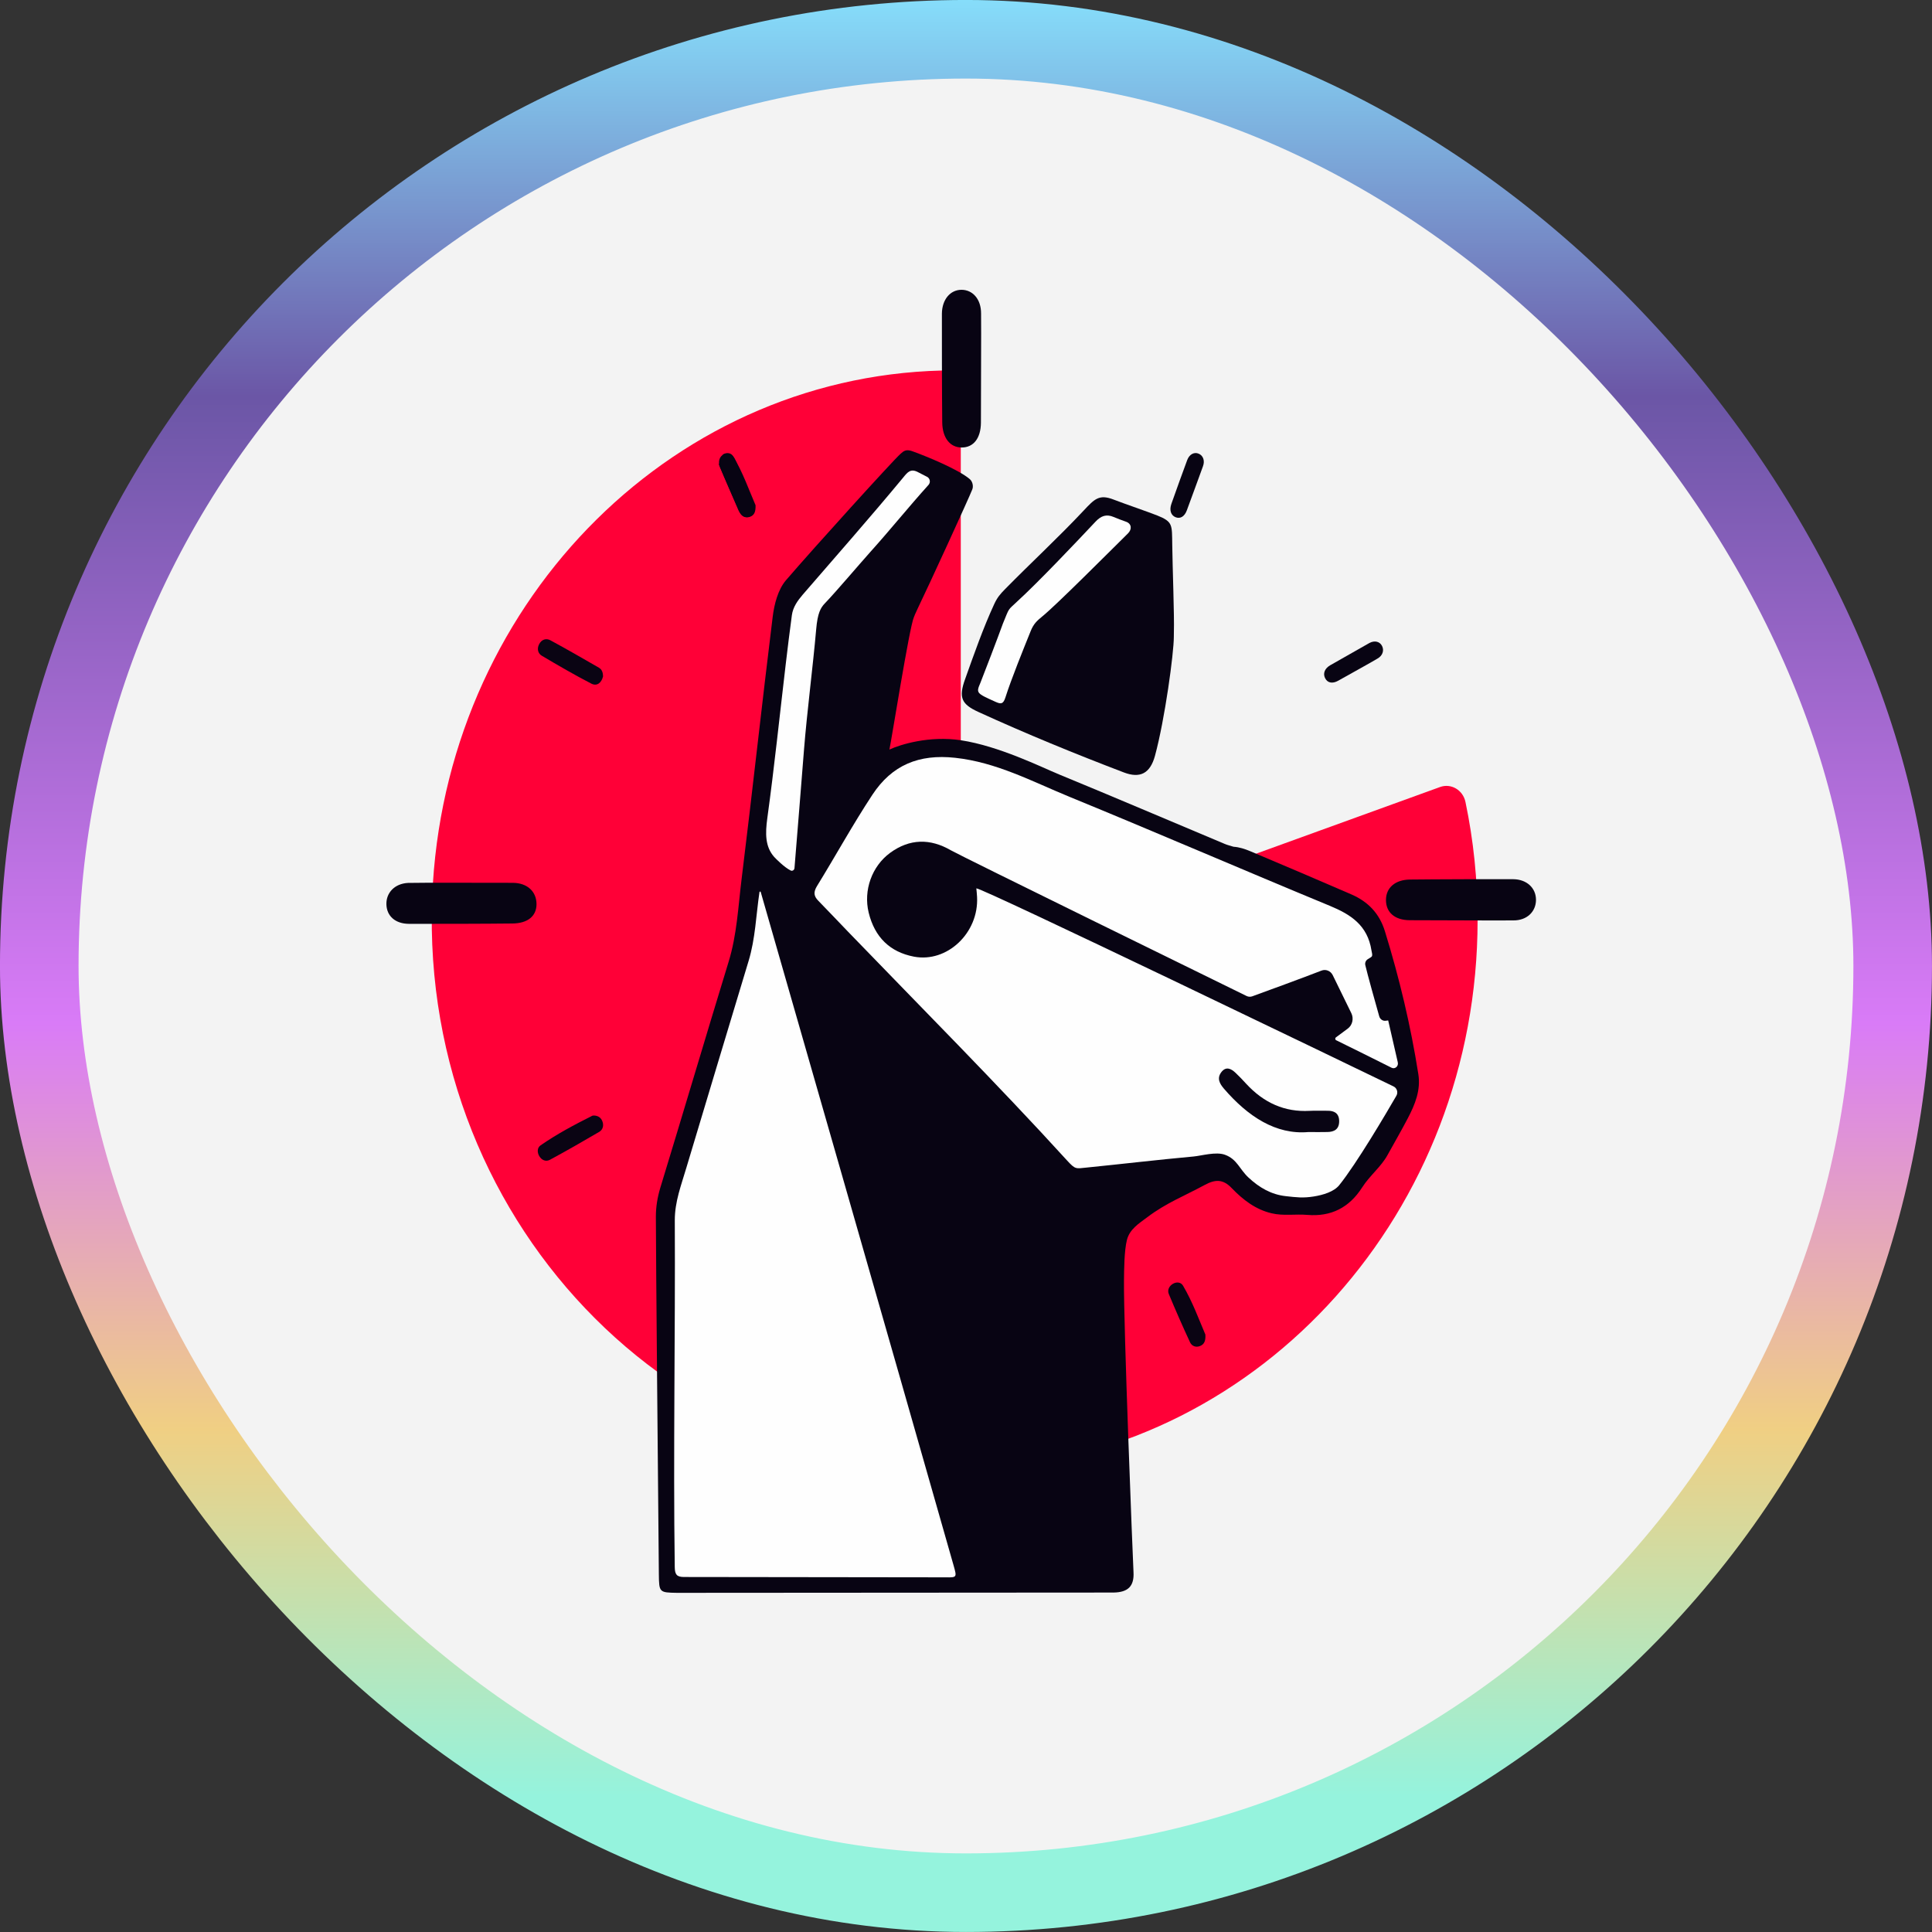
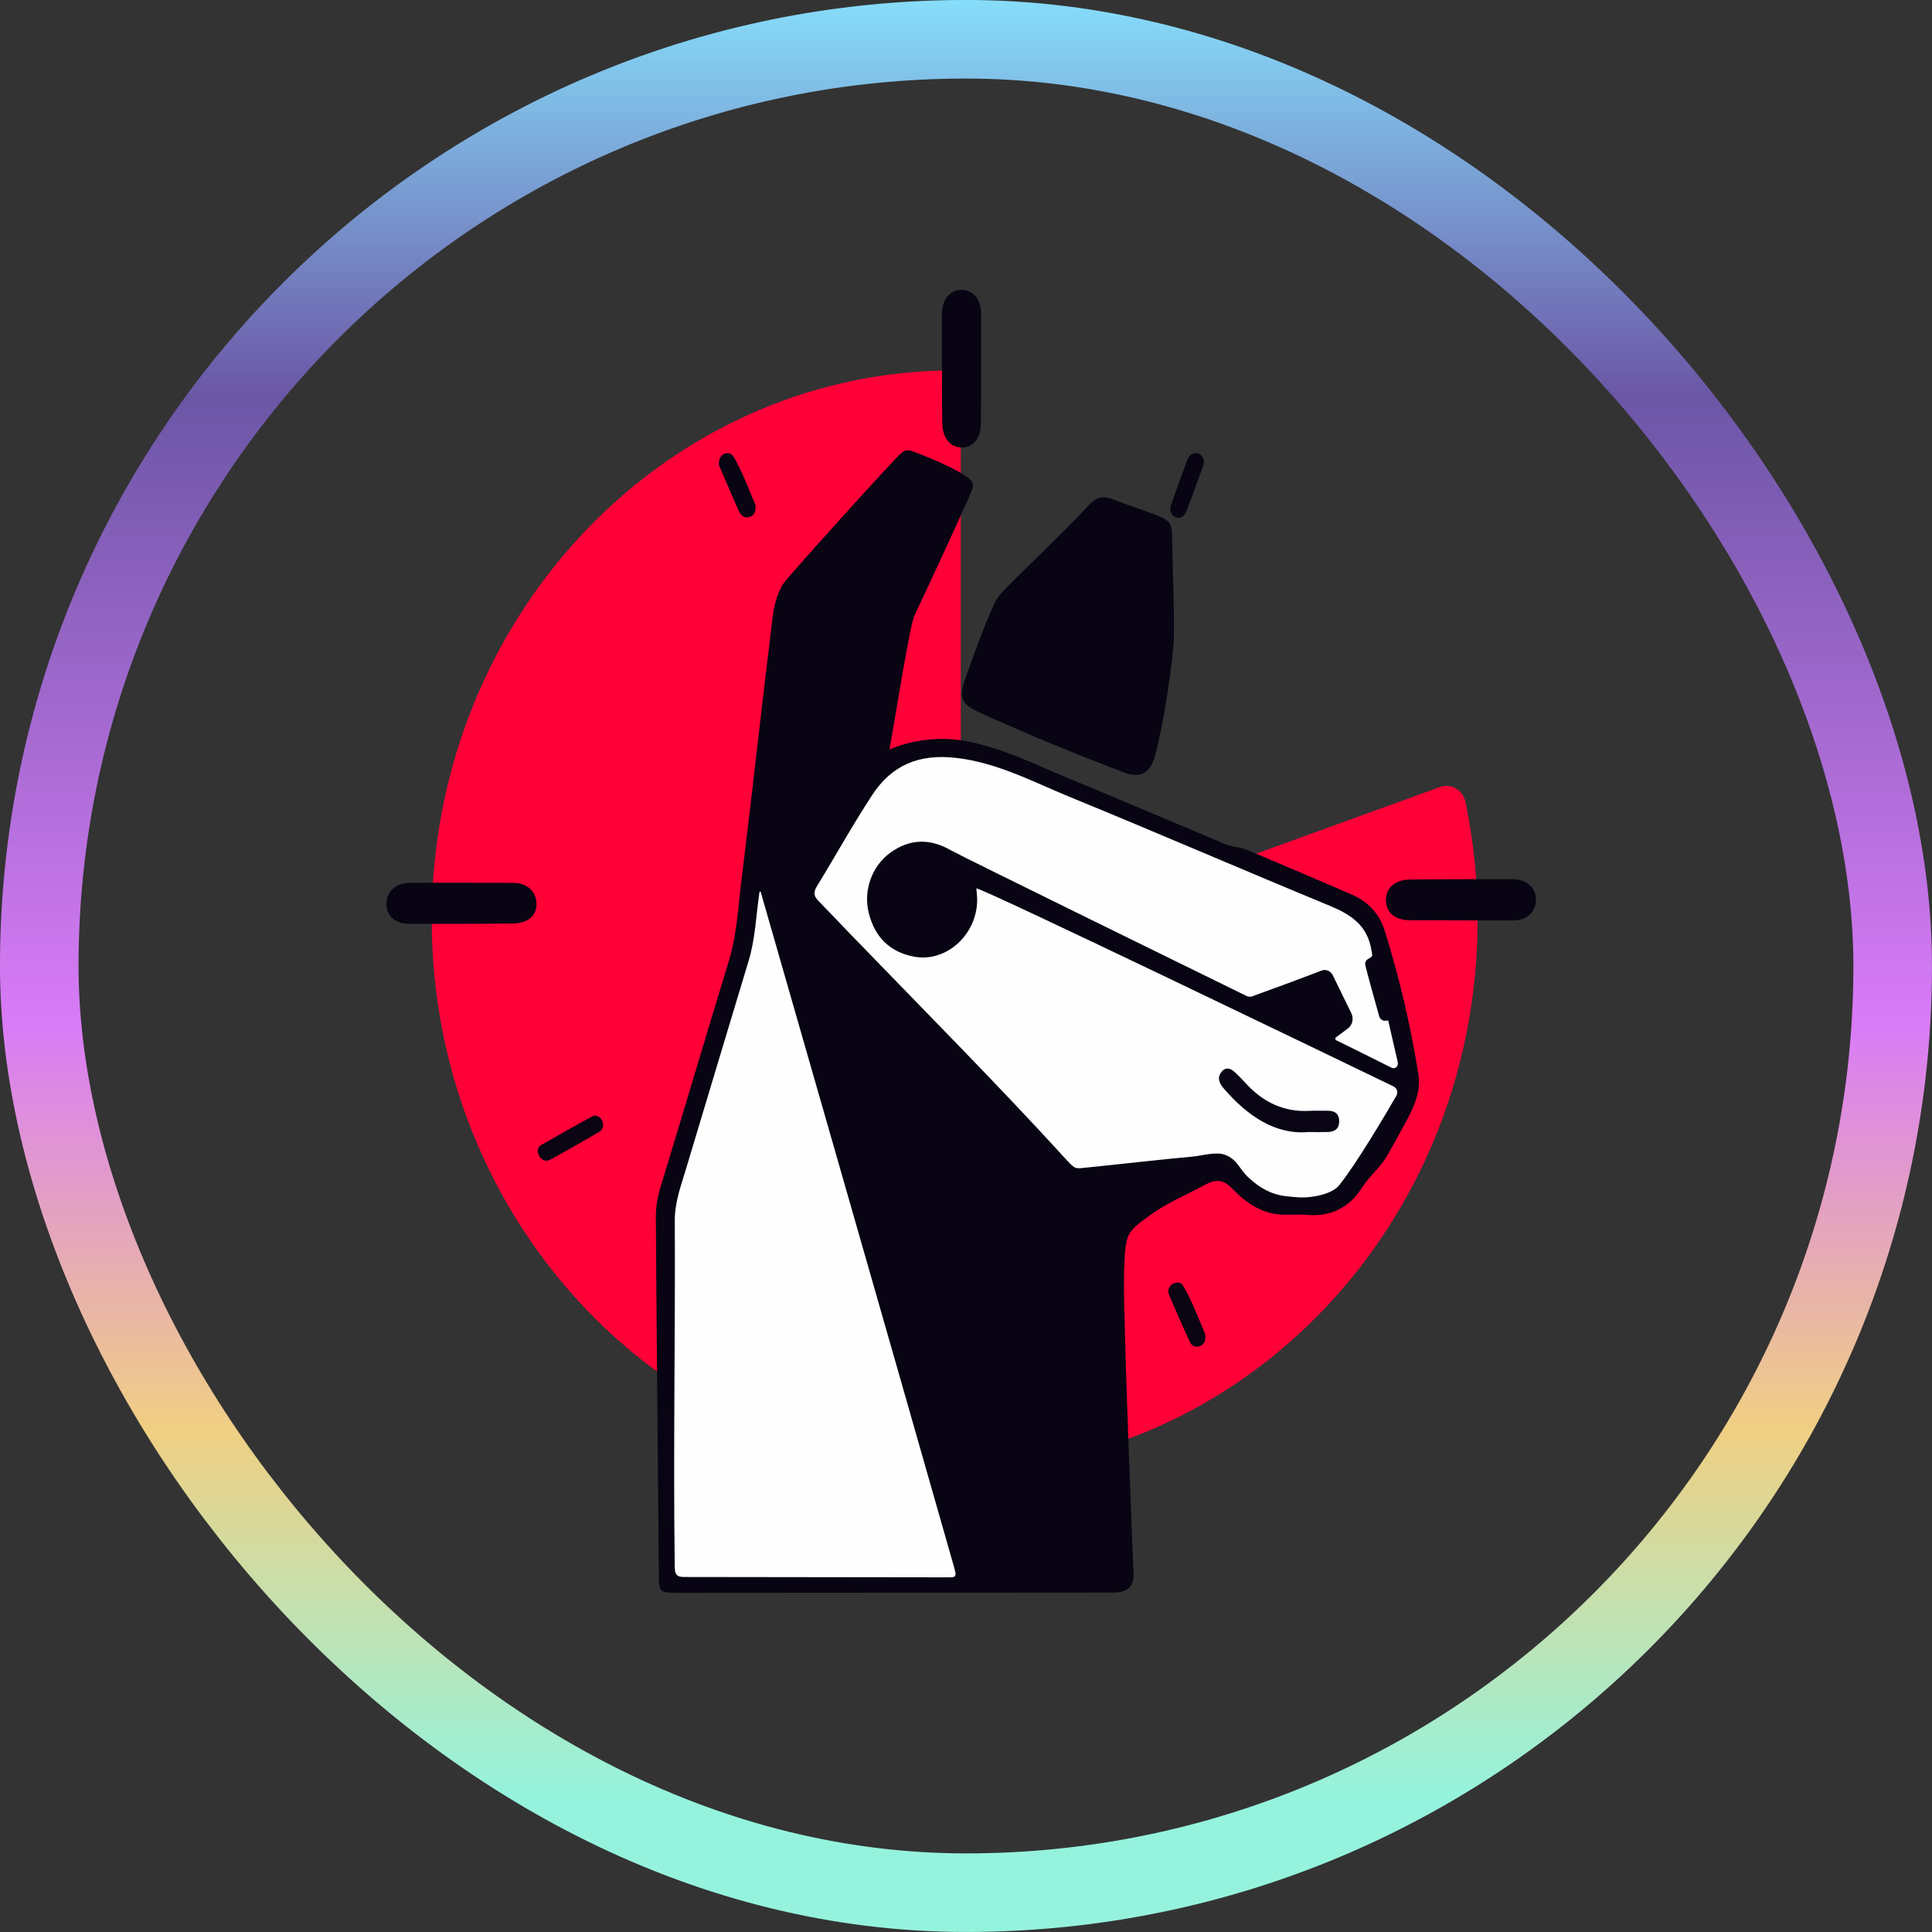
<svg xmlns="http://www.w3.org/2000/svg" width="40" height="40" viewBox="0 0 40 40" fill="none">
  <rect x="0" y="0" width="40" height="40" fill="#333333" stroke="none" />
-   <rect x="0.813" y="0.813" width="38.373" height="38.373" rx="19.187" fill="#F3F3F3" />
  <rect x="0.813" y="0.813" width="38.373" height="38.373" rx="19.187" stroke="url(#paint0_linear_6754_5525)" stroke-width="1.627" />
  <path d="M19.892 19.849V7.801C19.892 7.727 19.835 7.668 19.766 7.668H19.765C14.03 7.668 9.337 12.356 8.963 18.286C8.53 25.148 13.966 30.861 20.492 30.406C26.132 30.012 30.592 25.078 30.592 19.049C30.592 18.211 30.506 17.393 30.341 16.605C30.29 16.357 30.044 16.212 29.816 16.294L19.929 19.877C19.911 19.883 19.892 19.869 19.892 19.849Z" fill="#FF0037" />
  <path d="M20.081 9.922C20.141 9.977 20.154 10.073 20.131 10.131C20.064 10.306 19.208 12.171 19.003 12.592C18.915 12.777 18.951 12.711 18.921 12.778C18.828 12.982 18.45 15.371 18.414 15.519C18.642 15.413 19.242 15.228 19.893 15.326C20.684 15.446 21.552 15.879 21.925 16.033C23.073 16.505 24.214 16.993 25.358 17.473C25.417 17.498 25.478 17.511 25.539 17.531C25.659 17.539 25.772 17.576 25.884 17.623C26.585 17.918 27.285 18.217 27.982 18.519C28.326 18.669 28.561 18.915 28.673 19.28C28.972 20.248 29.207 21.234 29.365 22.238C29.418 22.572 29.297 22.866 29.149 23.149C29.014 23.408 28.866 23.662 28.726 23.916C28.594 24.157 28.358 24.34 28.205 24.58C27.932 25.008 27.553 25.194 27.066 25.153C26.821 25.132 26.572 25.178 26.328 25.12C25.998 25.043 25.734 24.841 25.503 24.6C25.319 24.407 25.158 24.416 24.939 24.535C24.517 24.763 24.145 24.906 23.759 25.197C23.577 25.333 23.388 25.449 23.332 25.671C23.276 25.893 23.273 26.282 23.271 26.514C23.261 27.419 23.451 32.224 23.468 32.549C23.484 32.84 23.356 32.967 23.054 32.972L14.015 32.978C13.65 32.972 13.645 32.968 13.641 32.595C13.627 31.036 13.579 25.953 13.579 25.189C13.579 24.987 13.612 24.79 13.669 24.598C14.146 23.037 14.608 21.471 15.086 19.91C15.257 19.353 15.283 18.773 15.354 18.2C15.578 16.391 15.774 14.577 15.998 12.768C16.03 12.51 16.107 12.207 16.272 12.014C16.863 11.326 18.48 9.544 18.641 9.399C18.713 9.335 18.761 9.289 18.916 9.352C19.19 9.451 19.848 9.721 20.081 9.922Z" fill="#080413" />
  <path d="M24.304 13.092C24.303 13.123 24.303 13.153 24.303 13.183C24.303 13.521 24.119 14.889 23.912 15.65C23.812 16.014 23.604 16.121 23.267 15.992C22.252 15.605 21.247 15.193 20.258 14.741C19.906 14.58 19.843 14.444 19.981 14.062C20.161 13.558 20.358 12.995 20.583 12.51C20.649 12.367 20.706 12.302 20.814 12.192C21.347 11.65 21.914 11.127 22.434 10.573C22.66 10.333 22.755 10.224 23.061 10.345C23.291 10.434 23.759 10.593 23.963 10.674C24.284 10.803 24.264 10.865 24.27 11.276C24.275 11.724 24.315 12.752 24.304 13.092Z" fill="#080413" />
  <path d="M10.616 18.278C10.923 18.28 11.108 18.463 11.108 18.72C11.108 18.973 10.918 19.116 10.614 19.12C10.164 19.126 8.73 19.13 8.462 19.127C8.183 19.124 8.005 18.965 8 18.721C7.995 18.482 8.171 18.295 8.446 18.28C8.721 18.272 10.165 18.279 10.616 18.278Z" fill="#080413" />
  <path d="M28.812 22.107C28.443 21.924 28.041 21.72 27.664 21.537C27.641 21.526 27.638 21.493 27.659 21.478L27.903 21.297C28.001 21.225 28.032 21.089 27.978 20.977L27.593 20.19C27.549 20.1 27.448 20.06 27.358 20.096C27.015 20.23 26.165 20.542 25.929 20.627C25.889 20.642 25.846 20.639 25.809 20.621C25.19 20.317 19.9 17.727 19.686 17.604C19.258 17.356 18.832 17.362 18.428 17.658C18.05 17.936 17.873 18.434 17.985 18.895C18.11 19.406 18.428 19.711 18.92 19.806C19.609 19.939 20.268 19.314 20.229 18.57C20.226 18.512 20.22 18.455 20.214 18.392C20.355 18.391 27.986 22.074 28.853 22.494C28.924 22.529 28.951 22.619 28.909 22.689C28.697 23.055 28.09 24.087 27.727 24.538C27.617 24.674 27.393 24.741 27.199 24.772C26.975 24.807 26.847 24.79 26.62 24.765C26.321 24.732 26.075 24.59 25.852 24.383C25.663 24.21 25.615 24 25.361 23.908C25.174 23.84 24.879 23.928 24.712 23.944C23.996 24.009 23.215 24.101 22.499 24.173C22.272 24.196 22.266 24.216 22.092 24.026C20.652 22.445 19.044 20.83 17.561 19.293C17.356 19.08 17.151 18.863 16.944 18.651C16.849 18.555 16.837 18.473 16.915 18.345C17.301 17.718 17.657 17.069 18.061 16.456C18.468 15.836 19.029 15.609 19.772 15.689C20.63 15.781 21.37 16.18 22.142 16.497C23.945 17.236 25.735 18.011 27.535 18.755C27.964 18.933 28.314 19.155 28.395 19.679C28.403 19.731 28.421 19.77 28.401 19.803C28.397 19.811 28.358 19.836 28.32 19.858C28.277 19.884 28.255 19.935 28.268 19.985C28.307 20.156 28.482 20.785 28.555 21.04C28.572 21.103 28.631 21.143 28.693 21.133L28.741 21.127L28.939 21.991C28.96 22.075 28.883 22.141 28.812 22.107Z" fill="#FEFEFE" />
  <path d="M15.724 18.47C15.726 18.456 15.747 18.454 15.75 18.468C15.981 19.271 18.507 28.064 19.744 32.414C19.813 32.658 19.813 32.661 19.575 32.657L14.156 32.65C14.011 32.648 13.972 32.599 13.97 32.442C13.937 30.096 13.983 27.613 13.971 25.267C13.97 24.876 14.106 24.532 14.211 24.175C14.637 22.747 15.07 21.322 15.499 19.895C15.639 19.434 15.653 18.95 15.724 18.47Z" fill="#FEFEFE" />
-   <path d="M19.192 9.871C19.255 9.901 19.271 9.987 19.224 10.039C18.789 10.522 18.445 10.954 18.018 11.429C17.791 11.682 17.31 12.25 17.075 12.495C16.992 12.582 16.927 12.689 16.898 13.031C16.831 13.798 16.708 14.743 16.647 15.51C16.583 16.327 16.516 17.145 16.449 17.972C16.446 18.014 16.404 18.041 16.369 18.022C16.239 17.958 16.064 17.781 16.026 17.739C15.841 17.528 15.843 17.257 15.886 16.942C16.032 15.88 16.142 14.814 16.268 13.749C16.308 13.412 16.349 13.073 16.395 12.736C16.418 12.569 16.512 12.438 16.617 12.315C17.282 11.546 18.05 10.672 18.698 9.889C18.79 9.775 18.855 9.693 19.011 9.778C19.017 9.781 19.188 9.869 19.192 9.871Z" fill="#FEFEFE" />
-   <path d="M12.485 14.006C12.453 14.133 12.364 14.216 12.241 14.153C11.894 13.973 11.554 13.776 11.217 13.576C11.138 13.529 11.113 13.434 11.161 13.34C11.212 13.237 11.309 13.209 11.396 13.257C11.735 13.44 12.067 13.632 12.4 13.824C12.46 13.859 12.485 13.921 12.485 14.006Z" fill="#0A0413" />
-   <path d="M12.308 23.096C12.385 23.102 12.444 23.14 12.472 23.217C12.505 23.303 12.481 23.389 12.408 23.433C12.071 23.631 11.73 23.826 11.386 24.012C11.307 24.055 11.218 24.026 11.165 23.936C11.118 23.856 11.122 23.762 11.191 23.714C11.532 23.477 11.897 23.284 12.264 23.1C12.279 23.094 12.295 23.097 12.308 23.096Z" fill="#0A0413" />
+   <path d="M12.308 23.096C12.385 23.102 12.444 23.14 12.472 23.217C12.505 23.303 12.481 23.389 12.408 23.433C12.071 23.631 11.73 23.826 11.386 24.012C11.307 24.055 11.218 24.026 11.165 23.936C11.118 23.856 11.122 23.762 11.191 23.714C12.279 23.094 12.295 23.097 12.308 23.096Z" fill="#0A0413" />
  <path d="M14.968 9.409C15.045 9.362 15.135 9.374 15.179 9.446C15.379 9.777 15.507 10.146 15.643 10.46C15.648 10.601 15.613 10.669 15.529 10.699C15.445 10.73 15.362 10.699 15.326 10.622C15.172 10.291 15.024 9.956 14.883 9.617" fill="#0A0413" />
  <path d="M24.956 27.631C24.965 27.773 24.925 27.837 24.843 27.869C24.758 27.902 24.676 27.869 24.64 27.794C24.486 27.463 24.339 27.128 24.198 26.789C24.166 26.712 24.204 26.627 24.282 26.581C24.36 26.535 24.449 26.544 24.493 26.618C24.689 26.95 24.821 27.315 24.956 27.631Z" fill="#0A0413" />
-   <path d="M23.317 10.803C23.429 10.844 23.44 10.958 23.353 11.044C22.962 11.43 21.877 12.519 21.587 12.756C21.467 12.854 21.399 12.915 21.337 13.071C21.187 13.444 20.938 14.056 20.816 14.44C20.77 14.585 20.718 14.578 20.61 14.53C20.208 14.349 20.208 14.349 20.299 14.135C20.359 13.986 20.671 13.17 20.764 12.911C20.906 12.565 20.858 12.645 21.059 12.454C21.495 12.056 22.277 11.231 22.684 10.798C22.798 10.678 22.908 10.64 23.058 10.704C23.142 10.74 23.228 10.771 23.317 10.803Z" fill="#FEFEFE" />
  <path d="M27.085 23.438C26.419 23.495 25.841 23.122 25.337 22.536C25.25 22.433 25.19 22.324 25.287 22.197C25.381 22.074 25.487 22.122 25.581 22.212C25.655 22.282 25.726 22.356 25.796 22.433C26.168 22.839 26.605 23.027 27.112 22.999C27.237 22.992 27.365 22.998 27.491 22.997C27.615 22.997 27.722 23.042 27.726 23.205C27.73 23.387 27.615 23.434 27.485 23.437C27.374 23.44 27.263 23.438 27.085 23.438Z" fill="#090514" />
  <path d="M15.602 10.414C15.656 10.541 15.629 10.646 15.532 10.691C15.438 10.735 15.341 10.687 15.287 10.561C15.207 10.376 14.954 9.787 14.908 9.676C14.86 9.559 14.894 9.45 14.985 9.406C15.074 9.364 15.176 9.406 15.226 9.526C15.278 9.638 15.523 10.228 15.602 10.414Z" fill="#080413" />
  <path d="M24.573 10.564C24.526 10.694 24.436 10.748 24.338 10.708C24.241 10.668 24.207 10.562 24.252 10.433C24.318 10.242 24.537 9.638 24.58 9.525C24.624 9.407 24.722 9.354 24.815 9.392C24.906 9.428 24.952 9.534 24.905 9.657C24.865 9.773 24.642 10.373 24.573 10.564Z" fill="#080413" />
-   <path d="M27.703 14.095C27.585 14.16 27.484 14.139 27.435 14.041C27.386 13.944 27.426 13.84 27.54 13.774C27.71 13.676 28.252 13.369 28.353 13.312C28.46 13.255 28.567 13.281 28.614 13.374C28.66 13.465 28.628 13.575 28.518 13.636C28.416 13.699 27.875 13.998 27.703 14.095Z" fill="#080413" />
  <path d="M20.309 8.749C20.307 9.072 20.157 9.265 19.911 9.265C19.67 9.265 19.512 9.067 19.508 8.747C19.502 8.274 19.499 6.775 19.501 6.493C19.504 6.2 19.675 6 19.907 6C20.135 6 20.314 6.19 20.312 6.493C20.317 6.781 20.308 8.274 20.309 8.749Z" fill="#080413" />
  <path d="M29.186 19.052C28.879 19.05 28.695 18.892 28.695 18.634C28.695 18.38 28.884 18.215 29.188 18.21C29.638 18.204 31.064 18.2 31.332 18.203C31.61 18.206 31.801 18.385 31.801 18.63C31.801 18.869 31.62 19.058 31.332 19.056C31.057 19.061 29.638 19.051 29.186 19.052Z" fill="#080413" />
  <defs>
    <linearGradient id="paint0_linear_6754_5525" x1="20" y1="0" x2="20" y2="40" gradientUnits="userSpaceOnUse">
      <stop stop-color="#86DDFA" />
      <stop offset="0.205" stop-color="#6B56A6" />
      <stop offset="0.53" stop-color="#D97BF7" />
      <stop offset="0.74" stop-color="#F0CF83" />
      <stop offset="0.93" stop-color="#95F3DD" />
    </linearGradient>
  </defs>
</svg>